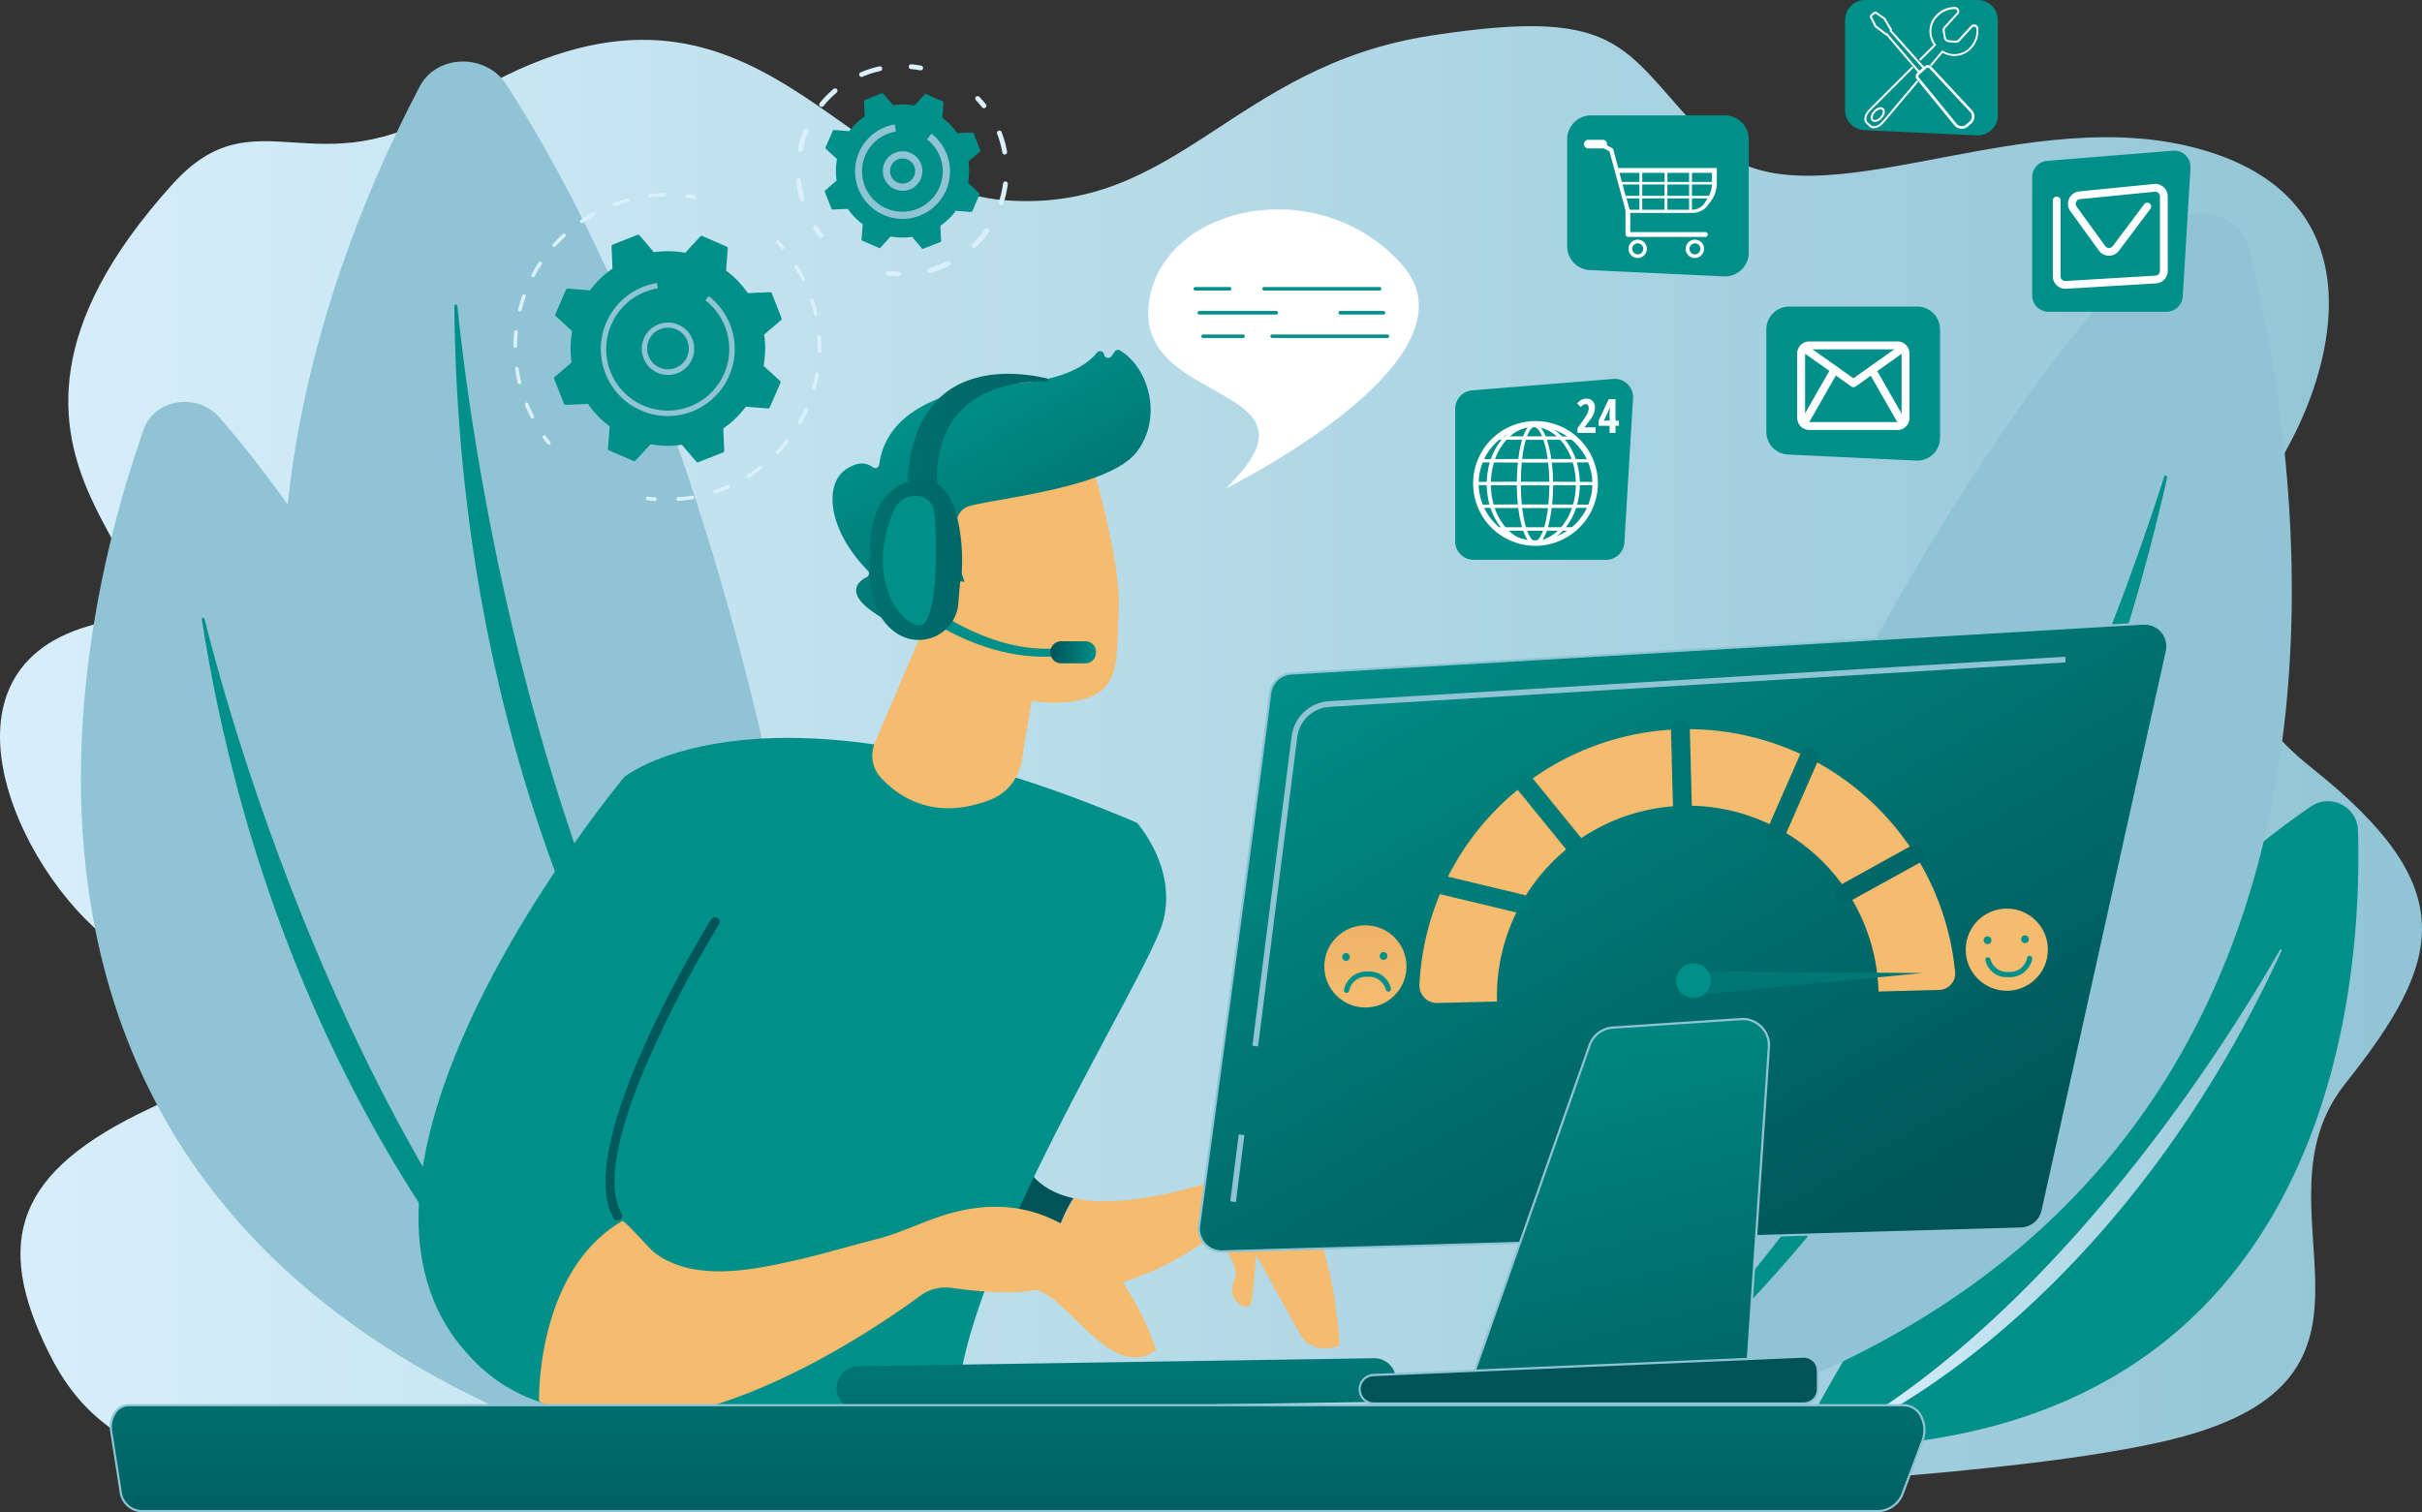
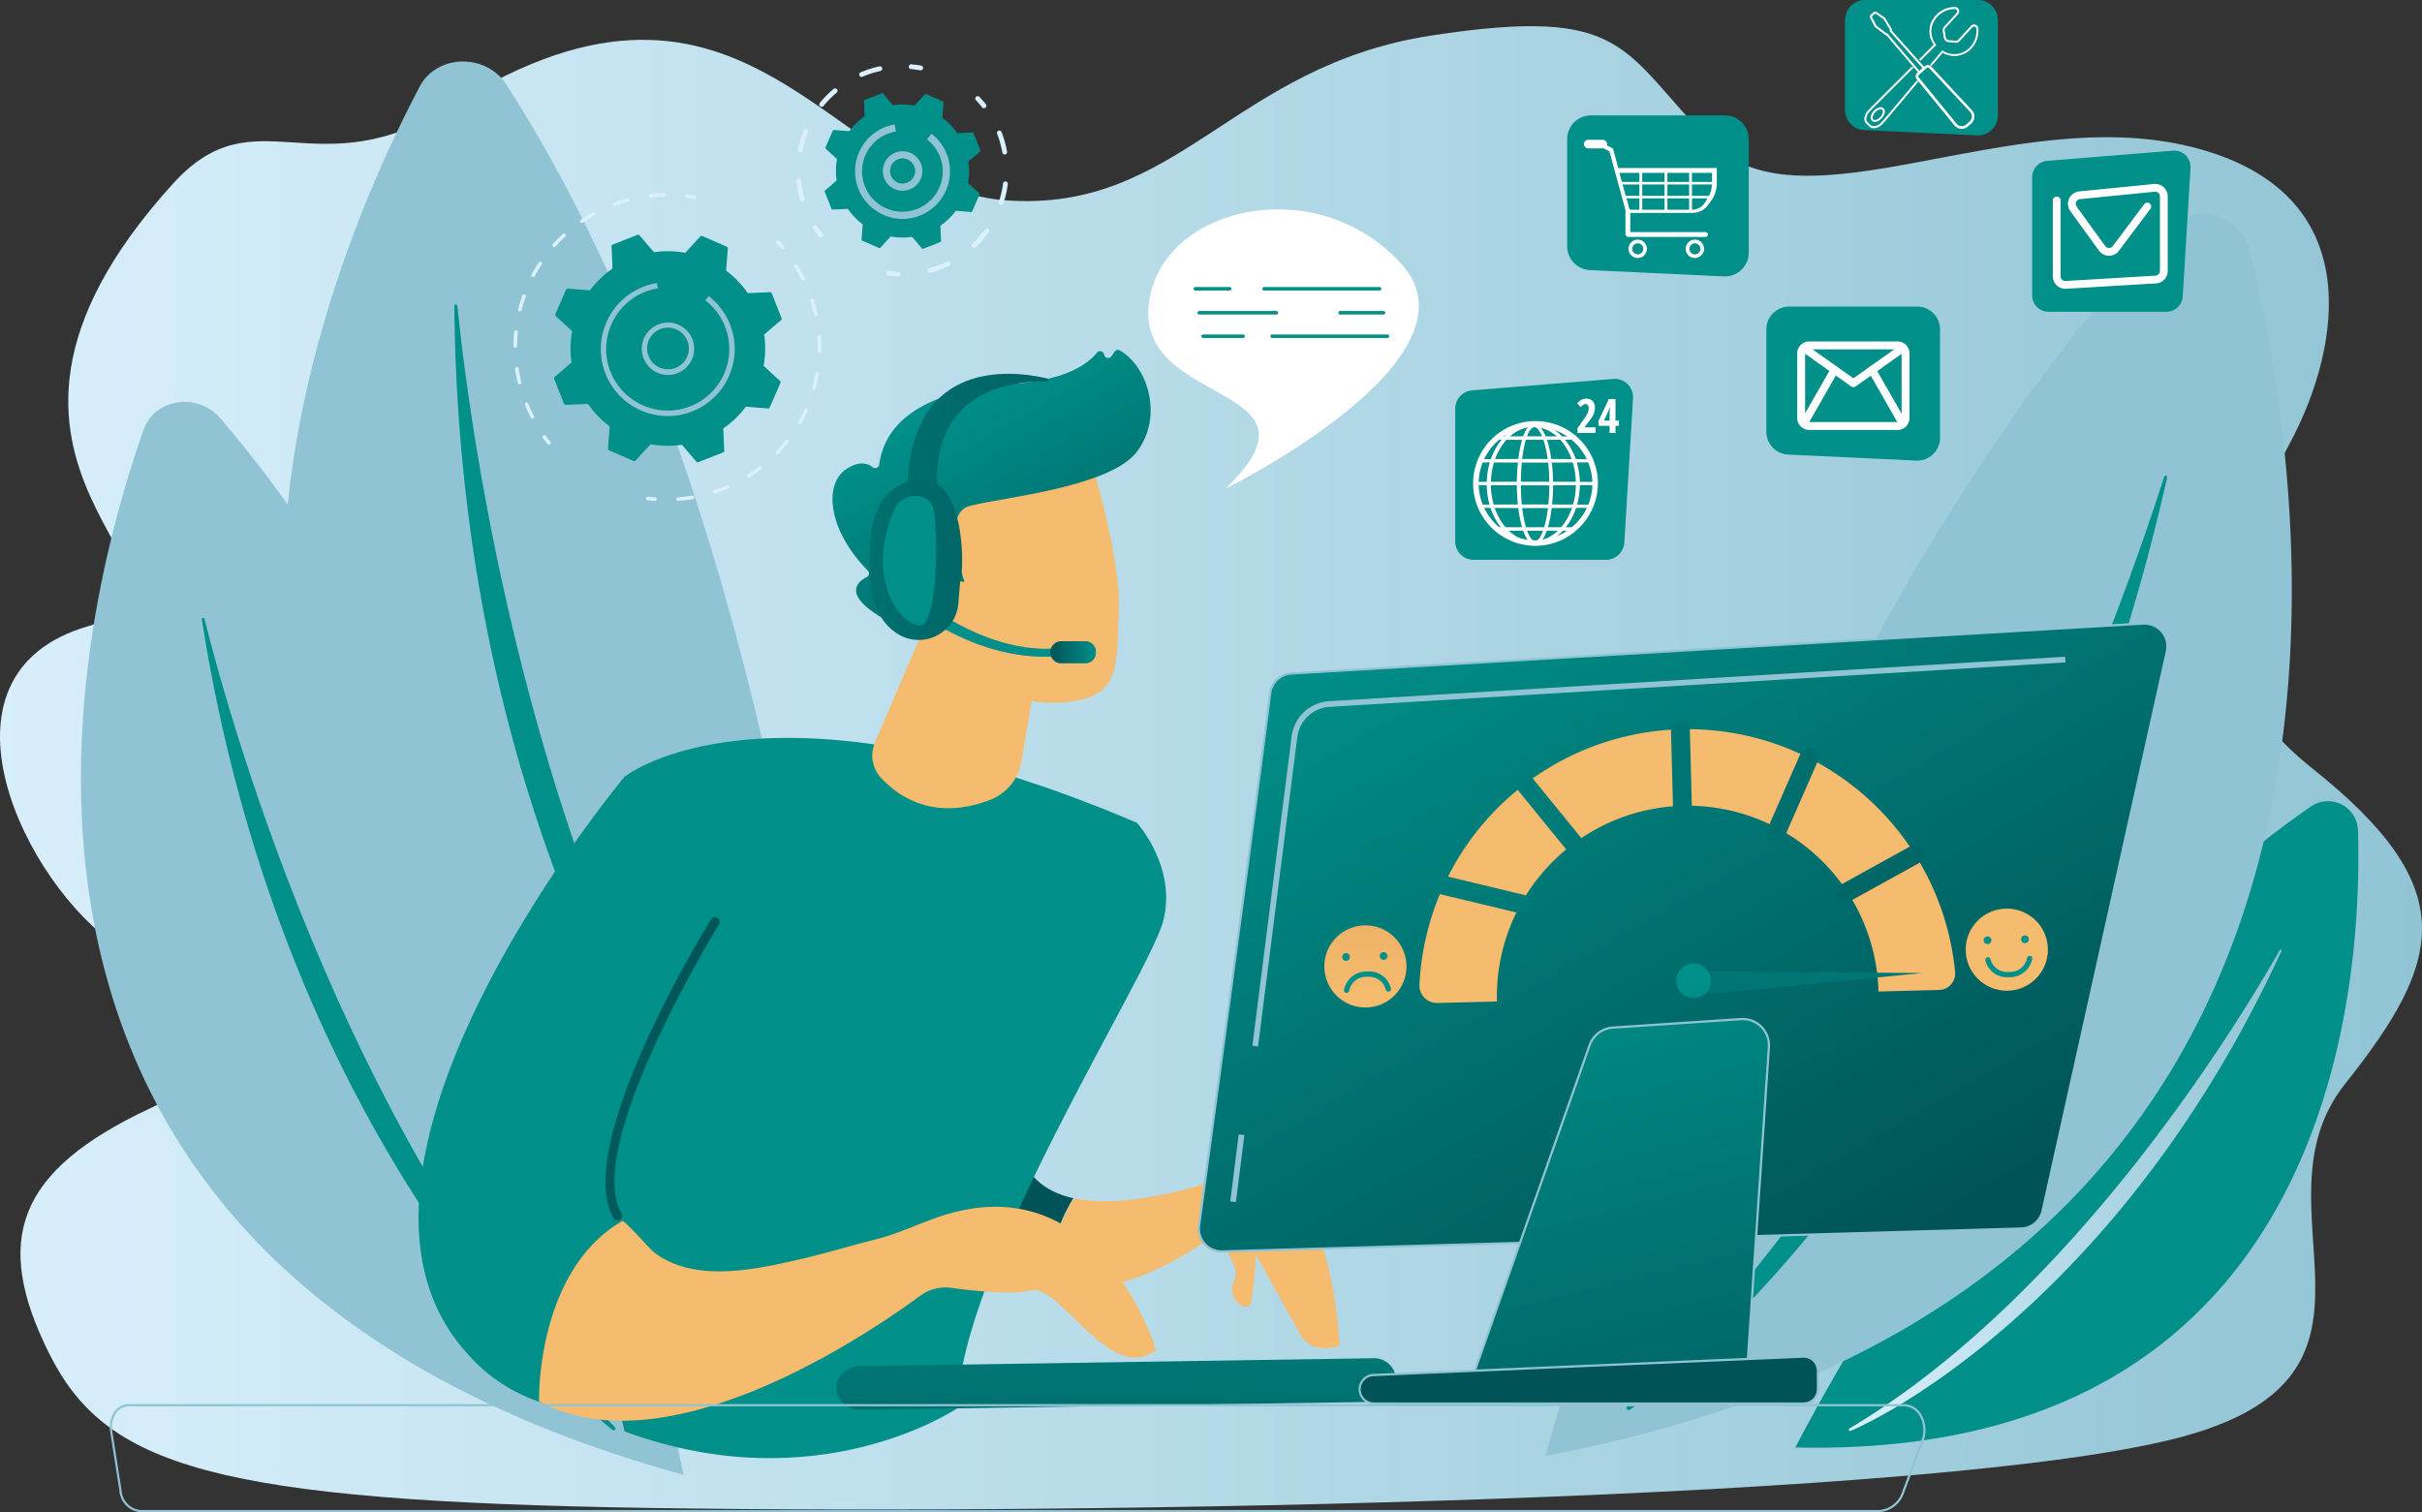
<svg xmlns="http://www.w3.org/2000/svg" xmlns:xlink="http://www.w3.org/1999/xlink" width="326.661" height="204" viewBox="0 0 326.661 204">
  <rect x="0" y="0" width="326.661" height="204" fill="#333333" stroke="none" />
  <defs>
    <linearGradient id="linear-gradient" y1="0.5" x2="1" y2="0.5" gradientUnits="objectBoundingBox">
      <stop offset="0" stop-color="#daf0fc" />
      <stop offset="1" stop-color="#90c4d4" />
    </linearGradient>
    <linearGradient id="linear-gradient-3" x1="0.396" y1="1.366" x2="0.258" y2="2.543" gradientUnits="objectBoundingBox">
      <stop offset="0" stop-color="#005457" />
      <stop offset="1" stop-color="#008f89" />
    </linearGradient>
    <linearGradient id="linear-gradient-4" x1="0.669" y1="-1.066" x2="0.861" y2="-3.138" gradientUnits="objectBoundingBox">
      <stop offset="0" stop-color="#f5bb6e" />
      <stop offset="1" stop-color="#f5bb6e" />
    </linearGradient>
    <linearGradient id="linear-gradient-5" x1="-1.974" y1="3.038" x2="-0.788" y2="2.354" xlink:href="#linear-gradient-3" />
    <linearGradient id="linear-gradient-6" x1="0.83" y1="-0.52" x2="0.311" y2="1.118" xlink:href="#linear-gradient-4" />
    <linearGradient id="linear-gradient-7" x1="-3.569" y1="3.214" x2="-1.283" y2="2.429" xlink:href="#linear-gradient-3" />
    <linearGradient id="linear-gradient-8" x1="-4.165" y1="-0.439" x2="0.884" y2="0.57" gradientUnits="objectBoundingBox">
      <stop offset="0" stop-color="#008f89" />
      <stop offset="1" stop-color="#005457" />
    </linearGradient>
    <linearGradient id="linear-gradient-9" x1="-0.118" y1="1.435" x2="0.749" y2="0.087" xlink:href="#linear-gradient-4" />
    <linearGradient id="linear-gradient-10" x1="0.233" y1="-0.397" x2="0.707" y2="0.971" xlink:href="#linear-gradient-4" />
    <linearGradient id="linear-gradient-11" x1="0.601" y1="0.028" x2="1.304" y2="1.047" xlink:href="#linear-gradient-8" />
    <linearGradient id="linear-gradient-12" x1="5.095" y1="-0.897" x2="0.248" y2="1.488" xlink:href="#linear-gradient-4" />
    <linearGradient id="linear-gradient-13" x1="0.668" y1="-2.937" x2="0.307" y2="4.459" xlink:href="#linear-gradient-8" />
    <linearGradient id="linear-gradient-14" x1="-0.126" y1="3.751" x2="1.122" y2="2.022" xlink:href="#linear-gradient-3" />
    <linearGradient id="linear-gradient-15" x1="0" y1="0.5" x2="1" y2="0.5" xlink:href="#linear-gradient-3" />
    <linearGradient id="linear-gradient-16" x1="2.987" y1="1.521" x2="-3.106" y2="2.683" xlink:href="#linear-gradient-3" />
    <linearGradient id="linear-gradient-17" x1="2.907" y1="1.353" x2="-2.904" y2="1.905" xlink:href="#linear-gradient-3" />
    <linearGradient id="linear-gradient-18" x1="2.715" y1="-3.087" x2="1.131" y2="-0.486" xlink:href="#linear-gradient-3" />
    <linearGradient id="linear-gradient-19" x1="0.5" y1="-2.206" x2="0.5" y2="1.815" xlink:href="#linear-gradient-8" />
    <linearGradient id="linear-gradient-20" x1="0.102" y1="0.048" x2="0.84" y2="0.885" xlink:href="#linear-gradient-8" />
    <linearGradient id="linear-gradient-21" x1="0.345" y1="-0.247" x2="0.729" y2="1.667" xlink:href="#linear-gradient-8" />
    <linearGradient id="linear-gradient-22" x1="0.536" y1="-5.839" x2="0.506" y2="-0.497" xlink:href="#linear-gradient-8" />
    <linearGradient id="linear-gradient-23" x1="2.568" y1="-3.762" x2="0.907" y2="-0.34" xlink:href="#linear-gradient-4" />
    <linearGradient id="linear-gradient-24" x1="-5.288" y1="9.374" x2="-7.374" y2="11.656" gradientUnits="objectBoundingBox">
      <stop offset="0" stop-color="#008f89" />
      <stop offset="1" stop-color="#008f89" />
    </linearGradient>
    <linearGradient id="linear-gradient-25" x1="-5.286" y1="9.5" x2="-7.372" y2="11.782" xlink:href="#linear-gradient-24" />
    <linearGradient id="linear-gradient-26" x1="-0.275" y1="3.043" x2="-0.809" y2="4.335" xlink:href="#linear-gradient-24" />
    <linearGradient id="linear-gradient-27" x1="2.325" y1="-1.461" x2="0.24" y2="0.821" gradientUnits="objectBoundingBox">
      <stop offset="0" stop-color="#dd9f57" />
      <stop offset="1" stop-color="#f5bb6e" />
    </linearGradient>
    <linearGradient id="linear-gradient-28" x1="-5.314" y1="7.219" x2="-7.4" y2="9.502" xlink:href="#linear-gradient-24" />
    <linearGradient id="linear-gradient-29" x1="-5.312" y1="7.345" x2="-7.398" y2="9.628" xlink:href="#linear-gradient-24" />
    <linearGradient id="linear-gradient-30" x1="60.876" y1="79.36" x2="60.342" y2="80.649" xlink:href="#linear-gradient-24" />
    <linearGradient id="linear-gradient-31" x1="0.031" y1="0.624" x2="0.925" y2="0.433" xlink:href="#linear-gradient-4" />
    <linearGradient id="linear-gradient-32" x1="-14.06" y1="-1.753" x2="19.962" y2="3.503" xlink:href="#linear-gradient-8" />
    <linearGradient id="linear-gradient-33" x1="-7.037" y1="-2.559" x2="6.781" y2="3.052" xlink:href="#linear-gradient-8" />
    <linearGradient id="linear-gradient-34" x1="-4.944" y1="-5.684" x2="3.099" y2="3.448" xlink:href="#linear-gradient-8" />
    <linearGradient id="linear-gradient-35" x1="-2.939" y1="-1.667" x2="7.231" y2="4.739" xlink:href="#linear-gradient-8" />
    <linearGradient id="linear-gradient-36" x1="-1.942" y1="-4.124" x2="5.443" y2="9.86" xlink:href="#linear-gradient-8" />
    <linearGradient id="linear-gradient-37" x1="1.452" y1="-7.476" x2="-0.672" y2="11.484" xlink:href="#linear-gradient-8" />
    <linearGradient id="linear-gradient-38" x1="0.617" y1="0.983" x2="-2.15" y2="3.479" xlink:href="#linear-gradient-8" />
  </defs>
  <g id="レイヤー_2" data-name="レイヤー 2" transform="translate(0.001)">
    <g id="Illustration" transform="translate(-0.001)">
      <path id="パス_2" data-name="パス 2" d="M316.3,146.2c13.235-16.635,15.838-26.4-4.43-42.541s-8.722-32.837-2.641-44.614S320,25.9,295.573,19.816s-52.43,11.782-64.715-.568S219.834.675,193.007,4.8,158.965,28.772,135.57,27.018s-34.7-37.844-74.4-12.871C42.441,25.929,34.626,12.319,23.309,24.8c-35.317,38.936,9.436,53.683-11.352,59.653-22.576,6.485-8.532,35.094,4.172,43.366s22.15,13.244,4.1,21.7S-.97,167.313,6.6,182.523s21.9,20,81.489,20.906,174.972-1.011,206.447-9.672S303.068,162.838,316.3,146.2Z" transform="translate(0.001)" fill="url(#linear-gradient)" />
      <path id="パス_3" data-name="パス 3" d="M317.363,111.592c.644,21.415-3.534,84.892-75.879,83.258,0,0,30.217-59.515,69.532-86.465A4.051,4.051,0,0,1,317.363,111.592Z" transform="translate(0.662 0.413)" fill="#008f89" />
      <path id="パス_4" data-name="パス 4" d="M248.763,192.3a.177.177,0,0,0,.16.314c7.522-3.2,37.8-20.54,58.131-64.771a.123.123,0,0,0-.217-.115C301.139,137.741,278.893,174.368,248.763,192.3Z" transform="translate(0.662 0.413)" fill="url(#linear-gradient)" />
      <path id="パス_5" data-name="パス 5" d="M207.785,196.4s28.749-107.8,83.59-165.5a6.743,6.743,0,0,1,11.452,3.049C311.274,68.755,326.383,174.032,207.785,196.4Z" transform="translate(0.662 0)" fill="#90c4d4" />
      <path id="パス_6" data-name="パス 6" d="M218.772,189.324a.3.3,0,0,0,.37.458c11.168-7.82,54.591-46.572,72.48-125.762a.207.207,0,0,0-.4-.114C285.39,82.206,261.74,149.654,218.772,189.324Z" transform="translate(0.662 0.413)" fill="#008f89" />
      <path id="パス_7" data-name="パス 7" d="M92.193,198.539s-18.058-90.7-62.511-142.565c-2.993-3.487-8.839-2.627-10.3,1.53C9.578,85.284-10.879,170.211,92.193,198.539Z" transform="translate(0.001 0.413)" fill="#90c4d4" />
      <path id="パス_8" data-name="パス 8" d="M82.951,192.133c.221.229-.1.545-.358.344-9.317-7.36-44.977-42.834-55.375-109.346-.033-.214.3-.271.356-.06C31.477,98.592,47.753,155.949,82.951,192.133Z" transform="translate(0.001 0.413)" fill="#008f89" />
      <path id="パス_9" data-name="パス 9" d="M114.506,177.89s-5.252-102.864-46.2-166.466c-2.755-4.276-9.4-4.142-11.708.258C41.157,41.041,4.541,132.126,114.506,177.89Z" transform="translate(0.001 0)" fill="#90c4d4" />
      <path id="パス_10" data-name="パス 10" d="M105.284,169.12c.211.284-.2.585-.449.331-9.158-9.429-43.01-53.551-43.7-128.4a.205.205,0,0,1,.406-.016C63.339,58.7,72.063,124.276,105.284,169.12Z" transform="translate(0.144 0.225)" fill="#008f89" />
      <path id="パス_11" data-name="パス 11" d="M105.378,33.608a.244.244,0,0,1-.216-.082c-.21-.242-.427-.482-.647-.712a.244.244,0,1,1,.353-.337c.224.236.449.482.662.729a.242.242,0,0,1-.15.4Z" transform="translate(0.213)" fill="#daf0fc" />
      <path id="パス_12" data-name="パス 12" d="M92.4,67.371c-.365.049-.748.082-1.115.108a.242.242,0,0,1-.259-.226.247.247,0,0,1,.226-.26c.361-.024.733-.061,1.088-.1.263-.033.531-.072.8-.115a.236.236,0,0,1,.28.2.245.245,0,0,1-.2.28C92.941,67.3,92.672,67.338,92.4,67.371Zm3.831-.861a.244.244,0,0,1-.106-.473c.581-.19,1.161-.41,1.727-.653l.049-.021a.244.244,0,0,1,.192.449l-.049.022c-.578.248-1.172.473-1.766.667A.187.187,0,0,1,96.234,66.51Zm4.556-2.134a.244.244,0,0,1-.159-.449c.534-.335,1.06-.7,1.558-1.084a.245.245,0,0,1,.3.388c-.51.392-1.048.765-1.6,1.109a.253.253,0,0,1-.1.036Zm3.891-3.18a.242.242,0,0,1-.207-.409c.436-.456.855-.938,1.245-1.432a.244.244,0,1,1,.382.3c-.4.506-.829,1-1.275,1.465a.227.227,0,0,1-.132.076Zm3-4.041a.244.244,0,0,1-.223-.358c.311-.548.6-1.116.859-1.693a.246.246,0,1,1,.449.2c-.266.59-.561,1.172-.88,1.733a.248.248,0,0,1-.192.121Zm1.932-4.647a.23.23,0,0,1-.1,0,.244.244,0,0,1-.169-.3c.169-.608.311-1.23.424-1.85a.244.244,0,1,1,.479.085c-.114.636-.26,1.274-.433,1.9a.242.242,0,0,1-.192.172Zm.748-4.976h-.036a.245.245,0,0,1-.238-.25c.016-.632,0-1.271-.04-1.9a.241.241,0,0,1,.226-.26.245.245,0,0,1,.26.226c.043.644.058,1.3.042,1.946a.242.242,0,0,1-.2.241Zm-.5-5.009a.241.241,0,0,1-.266-.187c-.139-.615-.31-1.23-.506-1.83a.244.244,0,0,1,.462-.15c.2.614.376,1.244.518,1.874a.244.244,0,0,1-.184.292Zm-1.7-4.735a.245.245,0,0,1-.247-.133c-.284-.564-.6-1.121-.932-1.654a.244.244,0,1,1,.413-.257c.341.545.663,1.113.953,1.693a.241.241,0,0,1-.108.326.259.259,0,0,1-.069.03Z" transform="translate(0.197 0.086)" fill="#daf0fc" />
      <path id="パス_13" data-name="パス 13" d="M88.17,67.453a.192.192,0,0,1-.051,0c-.325-.027-.654-.063-.979-.106a.244.244,0,0,1,.063-.483c.319.042.641.078.958.1a.242.242,0,0,1,.009.483Z" transform="translate(0.178 0.136)" fill="#daf0fc" />
      <path id="パス_14" data-name="パス 14" d="M73.9,59.865a.245.245,0,0,1-.22-.09c-.2-.253-.4-.516-.6-.783a.244.244,0,1,1,.394-.287c.19.26.386.518.585.765a.244.244,0,0,1-.037.343.248.248,0,0,1-.123.052Z" transform="translate(0.149 0.12)" fill="#daf0fc" />
      <path id="パス_15" data-name="パス 15" d="M71.689,56.475a.245.245,0,0,1-.247-.13c-.229-.449-.449-.9-.642-1.357-.055-.126-.108-.251-.16-.379a.244.244,0,0,1,.449-.184c.049.124.1.247.15.371.193.449.406.9.629,1.326a.244.244,0,0,1-.1.328.231.231,0,0,1-.073.025Zm-1.739-4.64a.241.241,0,0,1-.265-.184c-.15-.618-.274-1.25-.365-1.878a.244.244,0,0,1,.205-.277.25.25,0,0,1,.277.207c.09.614.21,1.23.356,1.833a.244.244,0,0,1-.18.3Zm-.573-4.919h-.031a.242.242,0,0,1-.242-.244c0-.636.037-1.278.1-1.91a.244.244,0,0,1,.485.048c-.061.617-.094,1.244-.1,1.865a.245.245,0,0,1-.21.244Zm.629-4.91a.261.261,0,0,1-.09,0,.244.244,0,0,1-.177-.3c.15-.615.343-1.232.554-1.83a.244.244,0,1,1,.459.163c-.207.584-.389,1.185-.542,1.787a.244.244,0,0,1-.2.183Zm1.782-4.619a.257.257,0,0,1-.15-.027.242.242,0,0,1-.1-.329c.3-.561.626-1.113.974-1.646a.244.244,0,0,1,.407.268c-.341.519-.662,1.06-.952,1.606a.247.247,0,0,1-.175.132Zm2.835-4.059a.236.236,0,0,1-.192-.06.244.244,0,0,1-.019-.344c.424-.471.874-.931,1.347-1.362a.244.244,0,0,1,.331.358c-.449.421-.9.868-1.31,1.329a.232.232,0,0,1-.153.082Zm3.733-3.246a.247.247,0,0,1-.232-.1.244.244,0,0,1,.066-.338c.525-.356,1.073-.693,1.63-1a.243.243,0,1,1,.235.427c-.543.3-1.079.629-1.591.976a.25.25,0,0,1-.108.04Zm4.409-2.272a.244.244,0,0,1-.114-.47c.6-.222,1.208-.418,1.821-.584a.244.244,0,0,1,.127.47c-.6.162-1.2.353-1.779.57a.333.333,0,0,1-.055.013Zm6.7-1.278H89.44c-.621.013-1.248.055-1.863.124a.244.244,0,0,1-.057-.483h0c.632-.072,1.274-.115,1.91-.127a.244.244,0,0,1,.034.485Z" transform="translate(0.15)" fill="#daf0fc" />
      <path id="パス_16" data-name="パス 16" d="M93.5,26.853a.243.243,0,0,1-.073,0c-.313-.057-.633-.106-.95-.15a.244.244,0,1,1,.064-.483c.325.043.653.094.973.15a.244.244,0,0,1-.013.482Z" transform="translate(0.188)" fill="#daf0fc" />
      <path id="パス_17" data-name="パス 17" d="M94.559,31.763a.244.244,0,0,0-.278.058l-2.025,2.206a13.058,13.058,0,0,0-4.225-.078l-1.946-2.275a.245.245,0,0,0-.277-.069l-3.343,1.32a.247.247,0,0,0-.15.239l.127,2.993a13.09,13.09,0,0,0-3.04,2.935l-2.984-.235a.245.245,0,0,0-.244.15L74.74,42.3a.247.247,0,0,0,.058.28L77,44.6a13.051,13.051,0,0,0-.078,4.224l-2.275,1.946a.245.245,0,0,0-.069.277L75.9,54.388a.247.247,0,0,0,.239.15l2.993-.129a13,13,0,0,0,2.933,3.04l-.235,2.984a.247.247,0,0,0,.15.245l3.293,1.434a.244.244,0,0,0,.278-.06l2.025-2.2a13.059,13.059,0,0,0,4.225.076L93.743,62.2a.245.245,0,0,0,.277.07l3.342-1.316a.245.245,0,0,0,.15-.239l-.129-2.993a13.031,13.031,0,0,0,3.041-2.933l2.986.235a.244.244,0,0,0,.244-.15l1.434-3.293a.247.247,0,0,0-.06-.28l-2.209-2.02a13.021,13.021,0,0,0,.076-4.225l2.276-1.946a.248.248,0,0,0,.069-.277l-1.316-3.342a.244.244,0,0,0-.238-.15l-2.993.127a13.03,13.03,0,0,0-2.935-3.04l.235-2.984a.244.244,0,0,0-.15-.245Z" transform="translate(0.168 0.075)" fill="#008f89" />
      <path id="パス_18" data-name="パス 18" d="M90.353,50.464a3.592,3.592,0,0,1-1.019-.021,3.535,3.535,0,1,1,1.019.021Zm-.792-6.331a2.809,2.809,0,1,0,3.071,2.094A2.8,2.8,0,0,0,89.562,44.133Z" transform="translate(0.18 0.091)" fill="#90c4d4" />
      <path id="パス_19" data-name="パス 19" d="M90.98,55.974a9.033,9.033,0,0,1-4.4-17.371l.177-.067a8.95,8.95,0,0,1,1.488-.41l.189-.033.118.72a8.427,8.427,0,0,0-1.7.47,8.242,8.242,0,0,0-4.423,4.09c-.052.106-.1.213-.15.32a8.258,8.258,0,0,0-.633,4.318,8.3,8.3,0,1,0,13.314-7.576l.449-.579A9.035,9.035,0,0,1,90.98,55.974Z" transform="translate(0.174 0.085)" fill="#90c4d4" />
      <path id="パス_20" data-name="パス 20" d="M132.487,14.594a.325.325,0,0,1-.3-.121c-.26-.331-.54-.653-.829-.956a.324.324,0,1,1,.468-.449c.3.319.6.656.871,1a.325.325,0,0,1-.216.522Z" transform="translate(0.268)" fill="#daf0fc" />
      <path id="パス_21" data-name="パス 21" d="M125.192,36.817a.325.325,0,0,1-.126-.635,14.041,14.041,0,0,0,1.8-.632c.207-.088.409-.181.608-.278a.324.324,0,1,1,.284.582q-.311.15-.636.292a14.5,14.5,0,0,1-1.878.662.254.254,0,0,1-.048.009Zm5.958-3.363a.325.325,0,0,1-.263-.557,13.683,13.683,0,0,0,1.685-1.938.325.325,0,1,1,.527.379,14.42,14.42,0,0,1-1.765,2.029.329.329,0,0,1-.184.079ZM134.8,27.67a.325.325,0,0,1-.349-.424,13.728,13.728,0,0,0,.572-2.5.325.325,0,0,1,.644.084,14.517,14.517,0,0,1-.6,2.624.325.325,0,0,1-.268.213Zm.486-6.825a.323.323,0,0,1-.358-.265,13.9,13.9,0,0,0-.684-2.483.325.325,0,1,1,.6-.23,14.386,14.386,0,0,1,.718,2.592.323.323,0,0,1-.262.376Z" transform="translate(0.262)" fill="#daf0fc" />
      <path id="パス_22" data-name="パス 22" d="M120.943,37.3a.308.308,0,0,1-.052,0c-.449-.016-.886-.055-1.323-.114a.325.325,0,1,1,.087-.644c.416.057.84.093,1.262.109a.323.323,0,0,1,.027.645Z" transform="translate(0.244)" fill="#daf0fc" />
      <path id="パス_23" data-name="パス 23" d="M110.549,32.067a.323.323,0,0,1-.3-.118c-.275-.343-.537-.7-.781-1.073a.325.325,0,0,1,.542-.358c.232.353.483.7.748,1.025a.323.323,0,0,1-.213.524Z" transform="translate(0.223)" fill="#daf0fc" />
      <path id="パス_24" data-name="パス 24" d="M108.023,27.213a.326.326,0,0,1-.352-.23,14.428,14.428,0,0,1-.468-2.263c-.013-.112-.025-.223-.036-.335a.334.334,0,0,1,.29-.355.325.325,0,0,1,.355.29c.01.108.022.213.036.32a13.659,13.659,0,0,0,.449,2.16.323.323,0,0,1-.22.4.307.307,0,0,1-.054.01Zm-.278-6.724a.31.31,0,0,1-.1,0,.323.323,0,0,1-.253-.382,14.4,14.4,0,0,1,.766-2.532.323.323,0,1,1,.6.244,13.81,13.81,0,0,0-.73,2.419.326.326,0,0,1-.277.251Zm2.884-6.079a.321.321,0,0,1-.29-.519A14.254,14.254,0,0,1,112.194,12a.324.324,0,1,1,.418.5,13.8,13.8,0,0,0-1.772,1.8.32.32,0,0,1-.211.114Zm5.388-4.032a.325.325,0,0,1-.166-.621,14.651,14.651,0,0,1,2.52-.805.317.317,0,0,1,.386.247.323.323,0,0,1-.248.38,13.938,13.938,0,0,0-2.407.769.3.3,0,0,1-.087.03Z" transform="translate(0.226)" fill="#daf0fc" />
      <path id="パス_25" data-name="パス 25" d="M123.957,9.486a.3.3,0,0,1-.1,0c-.415-.075-.837-.13-1.256-.166a.325.325,0,0,1,.055-.647c.439.037.882.1,1.316.175a.323.323,0,0,1-.018.641Z" transform="translate(0.25)" fill="#daf0fc" />
      <path id="パス_26" data-name="パス 26" d="M124.67,12.688a.168.168,0,0,0-.192.04l-1.384,1.509a8.9,8.9,0,0,0-2.89-.052l-1.329-1.557a.169.169,0,0,0-.19-.048l-2.287.9a.169.169,0,0,0-.106.163l.088,2.046a8.932,8.932,0,0,0-2.08,2.007l-2.052-.159a.168.168,0,0,0-.168.1l-.98,2.245a.168.168,0,0,0,.04.19l1.509,1.386a8.9,8.9,0,0,0-.052,2.89l-1.546,1.336a.169.169,0,0,0-.048.19l.9,2.285a.169.169,0,0,0,.165.106l2.044-.087a8.926,8.926,0,0,0,2.007,2.079l-.16,2.041a.168.168,0,0,0,.1.168l2.252.982a.171.171,0,0,0,.192-.04l1.38-1.51a8.9,8.9,0,0,0,2.89.054l1.329,1.557a.169.169,0,0,0,.19.046l2.285-.9a.163.163,0,0,0,.106-.163l-.087-2.044a8.908,8.908,0,0,0,2.082-2.013l2.041.162a.172.172,0,0,0,.168-.1l.98-2.245a.169.169,0,0,0-.04-.192l-1.509-1.386a8.945,8.945,0,0,0,.052-2.89l1.556-1.329a.169.169,0,0,0,.048-.189l-.9-2.287a.171.171,0,0,0-.165-.106l-2.05.087a8.954,8.954,0,0,0-2.007-2.079l.16-2.041a.168.168,0,0,0-.1-.168Z" transform="translate(0.241)" fill="#008f89" />
      <path id="パス_27" data-name="パス 27" d="M121.817,25.714a2.665,2.665,0,1,1,1.223-.477A2.666,2.666,0,0,1,121.817,25.714ZM120.5,21.691a1.694,1.694,0,1,0,2.365.389,1.694,1.694,0,0,0-2.365-.389Z" transform="translate(0.246)" fill="#90c4d4" />
      <path id="パス_28" data-name="パス 28" d="M122.245,29.484a6.416,6.416,0,0,1-1.808-12.7l.15.961a5.537,5.537,0,0,0-1.118.308,5.4,5.4,0,0,0-2.918,2.719c-.009.018-.018.037-.025.055s-.036.078-.052.117a5.443,5.443,0,1,0,8.312-2.137l.6-.771a6.415,6.415,0,0,1-1.568,11.05,6.5,6.5,0,0,1-1.57.4Z" transform="translate(0.243)" fill="#90c4d4" />
      <path id="パス_29" data-name="パス 29" d="M291.544,42.055H275.623a2.2,2.2,0,0,1-2.2-2.2V23.9a2.2,2.2,0,0,1,2.026-2.2L292.4,20.329a2.2,2.2,0,0,1,2.377,2.329l-1.048,17.327a2.2,2.2,0,0,1-2.185,2.071Z" transform="translate(0.662)" fill="#008f89" />
      <path id="パス_30" data-name="パス 30" d="M277.892,38.954a1.684,1.684,0,0,1-1.685-1.688V27.041a.524.524,0,1,1,1.048,0V37.266a.633.633,0,0,0,.2.467.647.647,0,0,0,.477.174l12.123-.723a.641.641,0,0,0,.6-.639V26.5a.635.635,0,0,0-.211-.474.627.627,0,0,0-.492-.162l-10.08,1a.641.641,0,0,0-.449,1.013l3.846,5.307a.629.629,0,0,0,.513.265h0a.632.632,0,0,0,.512-.256l4.237-5.644a.522.522,0,1,1,.835.627l-4.241,5.645a1.637,1.637,0,0,1-1.362.673,1.667,1.667,0,0,1-1.347-.7l-3.845-5.307a1.685,1.685,0,0,1,1.2-2.667l10.084-1a1.685,1.685,0,0,1,1.851,1.676V36.548a1.687,1.687,0,0,1-1.585,1.682L278,38.951C277.958,38.954,277.925,38.954,277.892,38.954Z" transform="translate(0.662)" fill="#fff" />
      <path id="パス_31" data-name="パス 31" d="M144.518,161.222c-15.116-3.333-3.73-25.763-3.192-26.631L114.237,144.1s-2.419,13.04,14.443,25.04a24.272,24.272,0,0,0,12.651,4.611,21.34,21.34,0,0,1,3.188-12.534Z" transform="translate(0.256 0.413)" fill="url(#linear-gradient-3)" />
      <path id="パス_32" data-name="パス 32" d="M175.293,162.255c-4.442-5.43-11.814-3.361-11.814-3.361-8.784,2.736-14.85,3.236-18.961,2.329a21.34,21.34,0,0,0-3.2,12.537c8.8.578,16.45-3.742,19.905-6.085a2.787,2.787,0,0,1,3.824.651c.9,1.238,1.66,2.8,1.082,4.059-1.136,2.474,1.633,4.152,2.127,3.278s.823-6.8.823-6.8,4.288,7.751,5.973,10.74,5.288,1.5,5.288,1.5S179.737,167.684,175.293,162.255Z" transform="translate(0.326 0.413)" fill="url(#linear-gradient-4)" />
      <path id="パス_33" data-name="パス 33" d="M84.208,104.247s19.025-14.987,68.923,6.331c0,0,5.4,5.952,3.557,13.206S128.86,171.4,128.989,189.5c0,0-18.775,12.861-44.957,3.186C84.032,192.686,72.247,145.675,84.208,104.247Z" transform="translate(0.211 0.413)" fill="url(#linear-gradient-5)" />
      <path id="パス_34" data-name="パス 34" d="M124.577,83.984l-6.828,16a4.4,4.4,0,0,0,.784,4.707c2.359,2.573,7.143,5.919,14.721,3.029a6.79,6.79,0,0,0,4.28-5.238l2.9-17.533Z" transform="translate(0.257 0.194)" fill="url(#linear-gradient-6)" />
      <path id="パス_35" data-name="パス 35" d="M83.744,164.29c-5.506-9.46,13.16-39.661,13.16-39.661l-12.7-20.383S40.182,156.831,62.77,182.037a22.249,22.249,0,0,0,10.424,6.837C74.107,175.7,79.533,168.193,83.744,164.29Z" transform="translate(0.131 0.413)" fill="url(#linear-gradient-7)" />
      <path id="パス_36" data-name="パス 36" d="M83.289,164.278a.626.626,0,0,1-.715-.284c-5.63-9.673,12.4-39.062,13.17-40.3a.625.625,0,0,1,1.063.657c-.186.3-18.409,29.99-13.152,39.019a.62.62,0,0,1-.364.913Z" transform="translate(0.174 0.313)" fill="url(#linear-gradient-8)" />
      <path id="パス_37" data-name="パス 37" d="M128.009,163.248c-3.378.937-6.521,2.616-9.915,3.48-3.769.959-7.494,2.1-11.289,2.941-5.9,1.331-13.673,2.854-18.858-1.2-.437-.341-3.953-4.318-4.2-4.174C74.33,169.73,72.5,182.441,72.5,188.607c17.165,9.387,44.161-8.89,51.435-14.231a5.678,5.678,0,0,1,4.147-1.058c2.974.407,8.1.955,10.8.349,3.954-.889,10.658,12.816,16.837,8.025C155.72,181.691,148.5,157.567,128.009,163.248Z" transform="translate(0.198 0.413)" fill="url(#linear-gradient-9)" />
      <path id="パス_38" data-name="パス 38" d="M146.7,61.372s4.312,13.962,3.921,20.993.609,11.735-7.633,12.241-14.6-4.279-17.511-11.651c0,0-4.581-11.374-2.8-15.62S146.7,61.372,146.7,61.372Z" transform="translate(0.272 0.149)" fill="url(#linear-gradient-10)" />
      <path id="パス_39" data-name="パス 39" d="M128.8,78.257l1.022.114s-3.246-9.1.621-10.207,18.85-2.457,22.592-7.3c3.605-4.671,1.61-11.448-2.254-13.712a.546.546,0,0,0-.72.178l-.409.6a.552.552,0,0,1-1-.217.551.551,0,0,0-.968-.26c-1.14,1.447-4.041,3.682-11.214,4.191-10.177.729-17.211,4.029-18.148,10.9a.552.552,0,0,1-.9.355c-.685-.53-1.841-.873-3.562.275-2.993,2-2.544,8.094,2.912,13.675a.549.549,0,0,1-.123.877c-1.167.587-2.977,2.1.974,4.807,4.041,2.778,6.615,2.811,7.6,2.671a.552.552,0,0,0,.479-.521l.3-6.148a.551.551,0,0,1,.612-.522Z" transform="translate(0.262 0.118)" fill="url(#linear-gradient-11)" />
      <path id="パス_40" data-name="パス 40" d="M128.914,79.564s-1.263-8.752-5.341-6.793.914,9.751,3.945,10.411Z" transform="translate(0.253 0.155)" fill="url(#linear-gradient-12)" />
      <path id="パス_41" data-name="パス 41" d="M115.524,189.773h.16l69.273-1.072a2.948,2.948,0,1,0-.123-5.888l-69.273,1.072a3.006,3.006,0,0,0-3.04,2.993A3.044,3.044,0,0,0,115.524,189.773Z" transform="translate(0.298 0.413)" fill="url(#linear-gradient-13)" />
      <path id="パス_42" data-name="パス 42" d="M142.489,88.349c-12.343,1.048-22.441-8.618-22.511-8.763V77.409c.067.139,10.708,10.879,22.439,9.878Z" transform="translate(0.262 0.166)" fill="url(#linear-gradient-14)" />
      <path id="パス_43" data-name="パス 43" d="M147.52,87.815A1.416,1.416,0,0,1,146.2,89.3h-3.532a1.5,1.5,0,0,1,0-2.974H146.2A1.414,1.414,0,0,1,147.52,87.815Z" transform="translate(0.293 0.178)" fill="url(#linear-gradient-15)" />
      <path id="パス_44" data-name="パス 44" d="M126.283,66.451s-2.811-15.041,14.567-15.125a.2.2,0,0,0,.046-.4c-4.762-1.1-18.587-2.722-18.795,15.326A5.706,5.706,0,0,0,126.283,66.451Z" transform="translate(0.263 0.111)" fill="url(#linear-gradient-16)" />
      <path id="パス_45" data-name="パス 45" d="M123.1,64.614c-6.784,1.377-5.951,9.957-5.951,9.957-.489,6.227,1.329,9.314,3.658,10.785a5.362,5.362,0,0,0,8.206-4.141c.124-1.694.268-3.3.394-3.876C129.707,75.951,129.882,63.237,123.1,64.614Z" transform="translate(0.247 0.146)" fill="url(#linear-gradient-17)" />
      <path id="パス_46" data-name="パス 46" d="M123.721,66.784a3.082,3.082,0,0,0-3.364,1.815c-4.056,9.394.923,15.505,3.367,15.632,2.576.135,2.523-12.259,1.977-15.436A2.263,2.263,0,0,0,123.721,66.784Z" transform="translate(0.247 0.148)" fill="url(#linear-gradient-18)" />
-       <path id="パス_47" data-name="パス 47" d="M14.987,192.617a3.442,3.442,0,0,1,.5-2.413,2.223,2.223,0,0,1,1.827-1.061H256.822a2.649,2.649,0,0,1,2.3,1.549,4.041,4.041,0,0,1,.178,3.219l-2.6,6.923a3.677,3.677,0,0,1-3.3,2.6H18.956a2.96,2.96,0,0,1-2.694-2.748Z" transform="translate(0.001 0.413)" fill="url(#linear-gradient-19)" />
      <path id="パス_48" data-name="パス 48" d="M253.4,203.587H18.956a3.114,3.114,0,0,1-2.844-2.874l-1.268-8.073a3.578,3.578,0,0,1,.522-2.519,2.371,2.371,0,0,1,1.946-1.127H256.822a2.785,2.785,0,0,1,2.431,1.63,4.191,4.191,0,0,1,.186,3.34l-2.6,6.923A3.837,3.837,0,0,1,253.4,203.587ZM15.131,192.594l1.268,8.073a2.831,2.831,0,0,0,2.553,2.621H253.4a3.539,3.539,0,0,0,3.159-2.5l2.6-6.923a3.873,3.873,0,0,0-.171-3.1,2.489,2.489,0,0,0-2.164-1.468H17.313a2.073,2.073,0,0,0-1.7.994,3.273,3.273,0,0,0-.474,2.306Z" transform="translate(0.001 0.413)" fill="#90c4d4" />
      <path id="パス_49" data-name="パス 49" d="M170.642,93.252c-1.411,11.533-7.76,58.39-9.578,71.777a3.074,3.074,0,0,0,3.143,3.486l107.71-3.083a3.077,3.077,0,0,0,2.917-2.41L291.6,87.567a3.079,3.079,0,0,0-3.185-3.742L173.527,90.56A3.076,3.076,0,0,0,170.642,93.252Z" transform="translate(0.662 0.291)" fill="url(#linear-gradient-20)" />
      <path id="パス_50" data-name="パス 50" d="M164.115,168.671a3.224,3.224,0,0,1-3.2-3.655c1.892-13.931,8.172-60.274,9.578-71.776l.15.018-.15-.018a3.225,3.225,0,0,1,3.016-2.829l114.882-6.735a3.23,3.23,0,0,1,3.34,3.921l-16.762,75.457a3.222,3.222,0,0,1-3.058,2.526l-107.7,3.089ZM288.585,83.976h-.177L173.526,90.711a2.926,2.926,0,0,0-2.734,2.567c-1.408,11.5-7.688,57.849-9.578,71.78a2.924,2.924,0,0,0,2.986,3.315l107.71-3.083A2.923,2.923,0,0,0,274.683,163l16.762-75.456a2.927,2.927,0,0,0-2.853-3.563Z" transform="translate(0.662 0.291)" fill="#90c4d4" />
      <path id="パス_51" data-name="パス 51" d="M213.938,140.571l-15.92,45.182,37.016.786,3.08-45.7a3.552,3.552,0,0,0-3.779-3.782l-17.286,1.148a3.55,3.55,0,0,0-3.112,2.363Z" transform="translate(0.458 0.413)" fill="url(#linear-gradient-21)" />
      <path id="パス_52" data-name="パス 52" d="M235.174,186.692l-37.365-.793L213.8,140.522l.15.049-.15-.049a3.7,3.7,0,0,1,3.246-2.463l17.286-1.148a3.7,3.7,0,0,1,3.936,3.942Zm-36.946-1.084,36.668.778,3.07-45.553a3.4,3.4,0,0,0-3.619-3.622l-17.286,1.148a3.4,3.4,0,0,0-2.983,2.263Z" transform="translate(0.459 0.413)" fill="#90c4d4" />
      <path id="パス_53" data-name="パス 53" d="M183.011,186.4a1.923,1.923,0,0,0,1.827,2.522h57.968A1.922,1.922,0,0,0,244.73,187v-2.486a1.925,1.925,0,0,0-2.005-1.922l-57.968,2.487a1.92,1.92,0,0,0-1.745,1.32Z" transform="translate(0.458 0.413)" fill="url(#linear-gradient-22)" />
      <path id="パス_54" data-name="パス 54" d="M242.806,189.068H184.834a2.072,2.072,0,0,1-.088-4.141l57.972-2.487a2.074,2.074,0,0,1,2.161,2.071V187A2.074,2.074,0,0,1,242.806,189.068Zm-59.653-2.624a1.774,1.774,0,0,0,1.685,2.324h57.968A1.775,1.775,0,0,0,244.58,187v-2.486a1.772,1.772,0,0,0-1.85-1.772l-57.968,2.486A1.783,1.783,0,0,0,183.154,186.445Z" transform="translate(0.458 0.413)" fill="#90c4d4" />
      <path id="パス_55" data-name="パス 55" d="M169.015,140.92l-.763-.1,5.292-41.735a5.433,5.433,0,0,1,5.06-4.738l99.276-6,.046.768-99.276,6a4.665,4.665,0,0,0-4.34,4.066Z" transform="translate(0.662 0.242)" fill="#90c4d4" />
      <rect id="長方形_64" data-name="長方形 64" width="9.107" height="0.771" transform="matrix(0.125, -0.992, 0.992, 0.125, 165.928, 162.058)" fill="#90c4d4" />
      <circle id="楕円形_4" data-name="楕円形 4" cx="5.542" cy="5.542" r="5.542" transform="translate(265.12 122.567)" fill="url(#linear-gradient-23)" />
      <path id="パス_56" data-name="パス 56" d="M267.924,126.566a.522.522,0,1,1-.536-.509.522.522,0,0,1,.536.509Z" transform="translate(0.662 0.257)" fill="url(#linear-gradient-24)" />
      <path id="パス_57" data-name="パス 57" d="M272.973,126.434a.522.522,0,1,1-.536-.509.522.522,0,0,1,.536.509Z" transform="translate(0.662 0.257)" fill="url(#linear-gradient-25)" />
      <path id="パス_58" data-name="パス 58" d="M270.216,131.554a2.962,2.962,0,0,1-3.109-2.282.354.354,0,0,1,.694-.135,2.314,2.314,0,0,0,2.454,1.708,2.342,2.342,0,0,0,2.481-1.875.355.355,0,0,1,.7.12,3.08,3.08,0,0,1-3.173,2.463Z" transform="translate(0.662 0.265)" fill="url(#linear-gradient-26)" />
      <circle id="楕円形_5" data-name="楕円形 5" cx="5.542" cy="5.542" r="5.542" transform="translate(176.319 130.368) rotate(-45)" fill="url(#linear-gradient-27)" />
      <path id="パス_59" data-name="パス 59" d="M181.7,128.818a.522.522,0,1,1-.536-.509A.522.522,0,0,1,181.7,128.818Z" transform="translate(0.368 0.262)" fill="url(#linear-gradient-28)" />
      <path id="パス_60" data-name="パス 60" d="M186.753,128.687a.522.522,0,1,1-.536-.509.522.522,0,0,1,.536.509Z" transform="translate(0.378 0.261)" fill="url(#linear-gradient-29)" />
      <path id="パス_61" data-name="パス 61" d="M181.242,133.664a.285.285,0,0,1-.061,0,.353.353,0,0,1-.289-.409,3.082,3.082,0,0,1,3.173-2.463,2.973,2.973,0,0,1,3.158,2.281.355.355,0,0,1-.7.136,2.316,2.316,0,0,0-2.455-1.709,2.341,2.341,0,0,0-2.481,1.875A.355.355,0,0,1,181.242,133.664Z" transform="translate(0.375 0.269)" fill="url(#linear-gradient-30)" />
      <path id="パス_62" data-name="パス 62" d="M201.4,134.86a25.739,25.739,0,1,1,51.461-1.347l8.181-.214a2.217,2.217,0,0,0,2.151-2.422,36.228,36.228,0,0,0-72.246,1.7,2.366,2.366,0,0,0,2.423,2.484Z" transform="translate(0.498 0.243)" fill="url(#linear-gradient-31)" />
      <path id="パス_63" data-name="パス 63" d="M226.469,110.437a1.275,1.275,0,0,1-1.274-1.242l-.289-11.015a1.275,1.275,0,0,1,2.544-.067l.289,11.023a1.277,1.277,0,0,1-1.242,1.308Z" transform="translate(0.461 0.211)" fill="url(#linear-gradient-32)" />
      <path id="パス_64" data-name="パス 64" d="M239.069,113.354a1.3,1.3,0,0,1-.512-.108,1.275,1.275,0,0,1-.655-1.681l4.412-10.056a1.275,1.275,0,1,1,2.335,1.024l-4.412,10.057a1.275,1.275,0,0,1-1.167.763Z" transform="translate(0.493 0.218)" fill="url(#linear-gradient-33)" />
      <path id="パス_65" data-name="パス 65" d="M248.319,121.527a1.275,1.275,0,0,1-.617-2.395l9.456-5.225a1.275,1.275,0,0,1,1.233,2.231l-9.456,5.225a1.277,1.277,0,0,1-.617.163Z" transform="translate(0.521 0.24)" fill="url(#linear-gradient-34)" />
      <path id="パス_66" data-name="パス 66" d="M212.064,115.163a1.269,1.269,0,0,1-.989-.47l-6.934-8.52a1.275,1.275,0,1,1,1.979-1.609l6.928,8.52a1.274,1.274,0,0,1-.988,2.079Z" transform="translate(0.426 0.223)" fill="url(#linear-gradient-35)" />
      <path id="パス_67" data-name="パス 67" d="M204.778,122.969a1.289,1.289,0,0,1-.3-.036l-10.5-2.52a1.275,1.275,0,1,1,.6-2.479l10.5,2.521a1.275,1.275,0,0,1-.3,2.514Z" transform="translate(0.408 0.245)" fill="url(#linear-gradient-36)" />
      <path id="パス_68" data-name="パス 68" d="M227.033,130.77l31.765.219L228,133.98Z" transform="translate(0.511 0.269)" fill="url(#linear-gradient-37)" />
      <circle id="楕円形_6" data-name="楕円形 6" cx="2.342" cy="2.342" r="2.342" transform="translate(225.097 132.382) rotate(-46.5)" fill="url(#linear-gradient-38)" />
      <path id="パス_69" data-name="パス 69" d="M216.181,75.4H198.316a2.475,2.475,0,0,1-2.475-2.474V55.009a2.477,2.477,0,0,1,2.275-2.466L217.151,51a2.474,2.474,0,0,1,2.669,2.615l-1.169,19.456A2.474,2.474,0,0,1,216.181,75.4Z" transform="translate(0.429 0.117)" fill="#008f89" />
      <path id="パス_70" data-name="パス 70" d="M208.839,65.174a24.6,24.6,0,0,1-.352,4.283c-.063.353-.138.7-.224,1.048a9.856,9.856,0,0,1-.316,1.03,4.925,4.925,0,0,1-.47.971,1.935,1.935,0,0,1-.353.413,1,1,0,0,1-.23.15.69.69,0,0,1-.269.063.677.677,0,0,1-.272-.049.974.974,0,0,1-.236-.142,1.848,1.848,0,0,1-.359-.406,4.7,4.7,0,0,1-.477-.968,10.335,10.335,0,0,1-.319-1.028c-.088-.349-.163-.7-.227-1.048-.129-.706-.216-1.419-.274-2.134s-.088-1.431-.093-2.149c0-.358.009-.717.021-1.075s.033-.717.06-1.075c.052-.715.132-1.428.248-2.136.06-.353.129-.706.211-1.055a9.939,9.939,0,0,1,.3-1.034c.06-.169.126-.337.2-.5a3.815,3.815,0,0,1,.256-.474,1.737,1.737,0,0,1,.353-.409.875.875,0,0,1,.232-.141.659.659,0,0,1,.268-.048.7.7,0,0,1,.265.063.992.992,0,0,1,.23.15,1.963,1.963,0,0,1,.361.4,4.8,4.8,0,0,1,.492.955,9.853,9.853,0,0,1,.34,1.022c.094.346.175.7.245,1.048a22.427,22.427,0,0,1,.391,4.273Zm-.1,0c0-.714-.025-1.429-.085-2.142a20.687,20.687,0,0,0-.278-2.122c-.066-.352-.15-.7-.234-1.048a9.689,9.689,0,0,0-.325-1.018,4.847,4.847,0,0,0-.479-.952,1.963,1.963,0,0,0-.347-.4,1.115,1.115,0,0,0-.222-.142.667.667,0,0,0-.251-.061.621.621,0,0,0-.254.048.88.88,0,0,0-.223.138,1.734,1.734,0,0,0-.34.4,3.908,3.908,0,0,0-.248.47c-.072.163-.135.331-.193.5a10.192,10.192,0,0,0-.284,1.031c-.079.349-.15.7-.2,1.048-.109.706-.181,1.417-.226,2.131s-.06,1.428-.06,2.142.022,1.429.075,2.142.136,1.423.257,2.127c.061.352.133.7.219,1.048a10.046,10.046,0,0,0,.308,1.022,4.672,4.672,0,0,0,.462.958,1.776,1.776,0,0,0,.344.4.86.86,0,0,0,.221.135.589.589,0,0,0,.5-.013.928.928,0,0,0,.216-.142,1.825,1.825,0,0,0,.338-.4,4.789,4.789,0,0,0,.449-.961,10.062,10.062,0,0,0,.3-1.024q.126-.521.216-1.048c.121-.7.2-1.413.256-2.125s.091-1.423.091-2.137Z" transform="translate(0.421 0.126)" fill="#fff" />
      <path id="パス_71" data-name="パス 71" d="M206.6,73.346a.9.9,0,0,1-.331-.066,1.181,1.181,0,0,1-.287-.171,2,2,0,0,1-.4-.449,4.808,4.808,0,0,1-.5-1.01,9.767,9.767,0,0,1-.325-1.048c-.087-.337-.162-.685-.232-1.067-.123-.676-.213-1.381-.277-2.154-.057-.7-.088-1.431-.093-2.166,0-.385.01-.763.021-1.084.013-.365.034-.729.06-1.082.058-.777.139-1.482.251-2.155.064-.383.133-.733.213-1.069a10.432,10.432,0,0,1,.3-1.055c.067-.192.135-.362.207-.518a3.976,3.976,0,0,1,.272-.5,1.946,1.946,0,0,1,.4-.458,1.117,1.117,0,0,1,.287-.172.866.866,0,0,1,.353-.061.906.906,0,0,1,.34.079,1.257,1.257,0,0,1,.277.172,2.14,2.14,0,0,1,.4.449,5.007,5.007,0,0,1,.516,1,9.821,9.821,0,0,1,.347,1.048c.093.335.174.684.248,1.063a22.483,22.483,0,0,1,.4,4.318,24.6,24.6,0,0,1-.355,4.321c-.069.383-.15.732-.229,1.069a10.533,10.533,0,0,1-.32,1.048,5.023,5.023,0,0,1-.492,1.012,2.037,2.037,0,0,1-.392.458,1.243,1.243,0,0,1-.278.181.913.913,0,0,1-.352.082ZM206.5,57.5a.415.415,0,0,0-.15.031.644.644,0,0,0-.169.106,1.473,1.473,0,0,0-.3.355,3.659,3.659,0,0,0-.233.449c-.063.15-.124.3-.186.482a9.671,9.671,0,0,0-.28,1.009c-.073.326-.136.666-.195,1.039-.1.66-.175,1.347-.223,2.112-.04.65-.06,1.347-.058,2.128,0,.723.022,1.437.073,2.127.057.756.141,1.444.254,2.106.064.37.135.706.215,1.033a9.758,9.758,0,0,0,.3,1,4.464,4.464,0,0,0,.449.914,1.567,1.567,0,0,0,.3.349.636.636,0,0,0,.168.1.385.385,0,0,0,.331-.009.788.788,0,0,0,.168-.111,1.675,1.675,0,0,0,.3-.358,4.7,4.7,0,0,0,.434-.919,10.333,10.333,0,0,0,.3-1c.079-.323.15-.662.212-1.033.112-.656.2-1.347.253-2.107.052-.687.079-1.4.079-2.125s-.027-1.435-.085-2.124a19.942,19.942,0,0,0-.275-2.1c-.067-.365-.15-.7-.229-1.03a9.578,9.578,0,0,0-.319-1,4.5,4.5,0,0,0-.449-.91,1.7,1.7,0,0,0-.308-.355.857.857,0,0,0-.175-.112.438.438,0,0,0-.171-.042Z" transform="translate(0.421 0.126)" fill="#fff" />
      <path id="パス_72" data-name="パス 72" d="M212.441,65.174a10.5,10.5,0,0,1-.368,2.737,8.854,8.854,0,0,1-1.142,2.51,7.123,7.123,0,0,1-.871,1.07,6.1,6.1,0,0,1-1.072.868,5.229,5.229,0,0,1-1.251.573,4.668,4.668,0,0,1-1.36.2,4.719,4.719,0,0,1-1.362-.2,5.145,5.145,0,0,1-1.251-.573,6.046,6.046,0,0,1-1.075-.867,7.133,7.133,0,0,1-.873-1.07,8.848,8.848,0,0,1-1.143-2.511,9.748,9.748,0,0,1-.277-1.357,10.177,10.177,0,0,1,0-2.764,10,10,0,0,1,.278-1.356,8.843,8.843,0,0,1,1.145-2.51,7.294,7.294,0,0,1,.873-1.069,6.1,6.1,0,0,1,1.075-.865,5.2,5.2,0,0,1,1.251-.572,4.65,4.65,0,0,1,2.716,0,5.224,5.224,0,0,1,1.251.572,6.079,6.079,0,0,1,1.072.867,7.182,7.182,0,0,1,.871,1.069,8.85,8.85,0,0,1,1.143,2.508A10.5,10.5,0,0,1,212.441,65.174Zm-.121,0a10.326,10.326,0,0,0-.353-2.707,8.842,8.842,0,0,0-1.1-2.493,7.144,7.144,0,0,0-.852-1.067,5.985,5.985,0,0,0-1.048-.868,5.1,5.1,0,0,0-1.236-.573,4.527,4.527,0,0,0-2.694,0,5.089,5.089,0,0,0-1.235.575,5.957,5.957,0,0,0-1.048.868,7.033,7.033,0,0,0-.849,1.067,8.742,8.742,0,0,0-1.1,2.492,9.974,9.974,0,0,0-.265,1.347,10.668,10.668,0,0,0-.09,1.365,10.93,10.93,0,0,0,.09,1.363,10.219,10.219,0,0,0,.266,1.347,8.779,8.779,0,0,0,1.1,2.49,7.033,7.033,0,0,0,.85,1.067,5.95,5.95,0,0,0,1.048.867,5.143,5.143,0,0,0,1.235.572,4.482,4.482,0,0,0,2.685,0,5.112,5.112,0,0,0,1.235-.572A5.952,5.952,0,0,0,210,71.448a7.046,7.046,0,0,0,.852-1.067,8.746,8.746,0,0,0,1.106-2.49,10.337,10.337,0,0,0,.358-2.716Z" transform="translate(0.422 0.126)" fill="#fff" />
      <path id="パス_73" data-name="パス 73" d="M206.377,73.346a4.906,4.906,0,0,1-1.422-.211,5.286,5.286,0,0,1-1.3-.6,6.286,6.286,0,0,1-1.111-.9,7.508,7.508,0,0,1-.9-1.1,9.031,9.031,0,0,1-1.17-2.571,10.2,10.2,0,0,1-.283-1.386,10.424,10.424,0,0,1,0-2.82,10.15,10.15,0,0,1,.284-1.386,9.028,9.028,0,0,1,1.173-2.57,7.373,7.373,0,0,1,.9-1.1,6.268,6.268,0,0,1,1.11-.9,5.367,5.367,0,0,1,1.3-.6,4.837,4.837,0,0,1,2.844,0,5.419,5.419,0,0,1,1.3.6,6.287,6.287,0,0,1,1.109.9,7.4,7.4,0,0,1,.9,1.1,9,9,0,0,1,1.169,2.567,10.714,10.714,0,0,1,.38,2.793h0a10.765,10.765,0,0,1-.377,2.791,9.046,9.046,0,0,1-1.169,2.571,7.569,7.569,0,0,1-.9,1.1,6.358,6.358,0,0,1-1.109.9,5.424,5.424,0,0,1-1.3.6,4.889,4.889,0,0,1-1.428.22Zm0-15.876a4.527,4.527,0,0,0-1.283.2,4.845,4.845,0,0,0-1.184.552,5.669,5.669,0,0,0-1.015.837,6.936,6.936,0,0,0-.825,1.037A8.55,8.55,0,0,0,201,62.523a9.611,9.611,0,0,0-.259,1.313,10.176,10.176,0,0,0,0,2.674,9.834,9.834,0,0,0,.26,1.313,8.53,8.53,0,0,0,1.076,2.431,6.847,6.847,0,0,0,.825,1.036,5.723,5.723,0,0,0,1.015.837,4.852,4.852,0,0,0,1.182.548,4.273,4.273,0,0,0,2.564,0,4.872,4.872,0,0,0,1.185-.548,5.764,5.764,0,0,0,1.015-.835,6.932,6.932,0,0,0,.826-1.036,8.522,8.522,0,0,0,1.079-2.432,10.078,10.078,0,0,0,.349-2.651,10.224,10.224,0,0,0-.346-2.652,8.53,8.53,0,0,0-1.079-2.434,6.945,6.945,0,0,0-.826-1.037,5.755,5.755,0,0,0-1.016-.837,4.863,4.863,0,0,0-1.184-.549,4.443,4.443,0,0,0-1.287-.193Z" transform="translate(0.423 0.126)" fill="#fff" />
      <path id="パス_74" data-name="パス 74" d="M199.3,62.024l1.821-.015L202.942,62h7.286l1.821.009,1.821.015h0l-1.821.016-1.821.009-3.643.007h-3.643l-1.823-.009-1.821-.015h-.007C199.29,62.027,199.293,62.024,199.3,62.024Z" transform="translate(0.424 0.126)" fill="#fff" />
      <path id="パス_75" data-name="パス 75" d="M206.585,62.278l-5.466-.015-1.91-.016-.127-.127v-.093l0-.205.21-.007,3.644-.024,3.644-.006,5.466.016,2.028.018.006.421-.214.006-3.641.025Z" transform="translate(0.424 0.126)" fill="#fff" />
      <path id="パス_76" data-name="パス 76" d="M201.411,58.967c.431-.007.862-.009,1.293-.015L204,58.945h2.586l2.586.007,1.293.009c.431,0,.862.009,1.293.016h0v.007c-.431,0-.862.01-1.293.016l-1.293.009-2.586.007H202.7L201.411,59a.009.009,0,0,1,0-.009Z" transform="translate(0.422 0.12)" fill="#fff" />
      <path id="パス_77" data-name="パス 77" d="M206.585,59.214H204l-1.724-.013c-.287,0-.576,0-.864-.01H201.2v-.422l.213-.007.837-.01L204,58.737h2.588l4.352.021.825.01h.211l-.009.419h-.207l-.859.01-1.726.013Z" transform="translate(0.423 0.119)" fill="#fff" />
      <path id="パス_78" data-name="パス 78" d="M198.665,65.086l1.98-.015h1.98l3.96-.007,3.959.007,1.98.009,1.98.016h0l-1.98.016-1.98.009-3.959.007-3.96-.007-1.98-.009-1.98-.013a.009.009,0,0,1-.007-.009Z" transform="translate(0.424 0.132)" fill="#fff" />
      <path id="パス_79" data-name="パス 79" d="M206.585,65.34l-5.94-.015-2.188-.016-.007-.424.214-.009,3.962-.022,3.96-.006,5.94.015,2.068.016.126.129-.009.295-.207.006-3.959.024Z" transform="translate(0.424 0.132)" fill="#fff" />
      <path id="パス_80" data-name="パス 80" d="M199.3,68.148l1.821-.013,1.823-.009,3.643-.007,3.643.007,1.821.01,1.821.015h0v.007l-1.821.016-1.821.009h-7.286l-1.823-.009L199.3,68.16l-.007-.007a.009.009,0,0,1,.008,0Z" transform="translate(0.424 0.138)" fill="#fff" />
      <path id="パス_81" data-name="パス 81" d="M206.585,68.4l-5.466-.016-1.91-.015-.127-.127v-.093l0-.205.21-.007,3.644-.024,3.644-.006,5.466.016,2.028.018.006.421-.214.006-3.641.025Z" transform="translate(0.424 0.138)" fill="#fff" />
      <path id="パス_82" data-name="パス 82" d="M212.018,71.247H201.671a.028.028,0,0,1,0-.055h10.346a.028.028,0,1,1,0,.055Z" transform="translate(0.423 0.144)" fill="#fff" />
      <path id="パス_83" data-name="パス 83" d="M212.018,71.455H201.673a.236.236,0,0,1,0-.473h10.345a.236.236,0,1,1,0,.473Z" transform="translate(0.423 0.144)" fill="#fff" />
      <path id="パス_84" data-name="パス 84" d="M206.583,73.51a8.416,8.416,0,1,1,8.508-8.416A8.472,8.472,0,0,1,206.583,73.51Zm0-16.084a7.669,7.669,0,1,0,7.762,7.669A7.726,7.726,0,0,0,206.583,57.426Z" transform="translate(0.424 0.125)" fill="#fff" />
      <path id="パス_85" data-name="パス 85" d="M214.767,58.285h-2.443v-.632l.81-1.146a7.842,7.842,0,0,0,.458-.7,2.085,2.085,0,0,0,.184-.439,1.568,1.568,0,0,0,.06-.436.572.572,0,0,0-.117-.392.386.386,0,0,0-.3-.132.576.576,0,0,0-.308.088,1.718,1.718,0,0,0-.35.314l-.473-.5a2.1,2.1,0,0,1,.608-.509,1.365,1.365,0,0,1,.608-.136,1.137,1.137,0,0,1,.862.323,1.253,1.253,0,0,1,.31.9,2.108,2.108,0,0,1-.057.5,2.265,2.265,0,0,1-.169.468,3.892,3.892,0,0,1-.286.489q-.171.253-.885,1.164v.025h1.5Z" transform="translate(0.434 0.111)" fill="#fff" />
      <path id="パス_86" data-name="パス 86" d="M217.91,57.329h-.461v.956h-.8v-.956h-1.486V56.64l1.377-2.911h.907v2.9h.461Zm-1.259-.7v-.953l.015-.425.022-.4h-.025a5.11,5.11,0,0,1-.236.614l-.548,1.175Z" transform="translate(0.441 0.111)" fill="#fff" />
      <path id="パス_87" data-name="パス 87" d="M210.909,18.781V33.225a3.212,3.212,0,0,0,3.063,3.209l18.059.849a3.213,3.213,0,0,0,3.364-3.209V18.781a3.213,3.213,0,0,0-3.213-3.216h-18.06A3.213,3.213,0,0,0,210.909,18.781Z" transform="translate(0.463)" fill="#008f89" />
      <path id="パス_88" data-name="パス 88" d="M217.8,22.668l-.7-2.613-2.056-1.121-.274.5,1.841.994,2.2,8.05.067.238h8.951a2.544,2.544,0,0,0,2.148-1.16l.4-.53a4.158,4.158,0,0,0,.717-2.236V22.668Zm12.636,2.125a3.577,3.577,0,0,1-.588,1.929l-.355.6a2.052,2.052,0,0,1-1.675.968h-8.513l-.465-1.718-.883-3.252h12.479Z" transform="translate(0.459)" fill="#fff" />
      <path id="パス_89" data-name="パス 89" d="M229.883,31.637a.32.32,0,0,1-.289.323h-10.5c-.16,0-.323-.248-.323-.407V26.6c0-.054.033-.042.06-.087l.482,1.772h.108v3.026H229.6A.322.322,0,0,1,229.883,31.637Z" transform="translate(0.46)" fill="#fff" />
      <rect id="長方形_65" data-name="長方形 65" width="0.383" height="5.391" transform="translate(224.503 22.955)" fill="#fff" />
      <rect id="長方形_66" data-name="長方形 66" width="0.383" height="5.391" transform="translate(221.109 22.955)" fill="#fff" />
      <rect id="長方形_67" data-name="長方形 67" width="0.383" height="5.391" transform="translate(227.816 22.955)" fill="#fff" />
      <rect id="長方形_68" data-name="長方形 68" width="12.47" height="0.343" transform="translate(218.565 24.542)" fill="#fff" />
      <rect id="長方形_69" data-name="長方形 69" width="11.612" height="0.343" transform="translate(219.108 26.417)" fill="#fff" />
      <path id="パス_90" data-name="パス 90" d="M220.433,32.327a1.238,1.238,0,1,0,1.238,1.238,1.238,1.238,0,0,0-1.238-1.238Zm0,1.985a.741.741,0,1,1,.531-.216.748.748,0,0,1-.531.216Z" transform="translate(0.448)" fill="#fff" />
      <path id="パス_91" data-name="パス 91" d="M228.127,32.327a1.238,1.238,0,1,0,.876.362A1.238,1.238,0,0,0,228.127,32.327Zm0,1.985a.741.741,0,1,1,.531-.216.748.748,0,0,1-.531.216Z" transform="translate(0.464)" fill="#fff" />
      <path id="パス_92" data-name="パス 92" d="M216.314,19.44a.582.582,0,0,1-.581.582H213.8a.582.582,0,1,1,0-1.163h1.937A.581.581,0,0,1,216.314,19.44Z" transform="translate(0.437)" fill="#fff" />
      <path id="パス_93" data-name="パス 93" d="M164.943,65.913s35.289-17.436,23.747-30.274-33.056-7.706-34.146,5.805S179.641,51.784,164.943,65.913Z" transform="translate(0.353)" fill="#fff" />
      <path id="パス_94" data-name="パス 94" d="M185.705,39.191H170.131a.236.236,0,0,1,0-.473h15.574a.236.236,0,0,1,0,.473Z" transform="translate(0.363)" fill="#008f89" />
      <path id="パス_95" data-name="パス 95" d="M165.507,39.191h-4.619a.236.236,0,0,1,0-.473h4.622a.236.236,0,1,1,0,.473Z" transform="translate(0.332)" fill="#008f89" />
      <path id="パス_96" data-name="パス 96" d="M186.229,42.344h-5.847a.236.236,0,0,1,0-.473h5.847a.236.236,0,1,1,0,.473Z" transform="translate(0.373 0.085)" fill="#008f89" />
      <path id="パス_97" data-name="パス 97" d="M171.8,42.344H161.41a.236.236,0,0,1,0-.473H171.8a.236.236,0,0,1,0,.473Z" transform="translate(0.339 0.085)" fill="#008f89" />
      <path id="パス_98" data-name="パス 98" d="M186.754,45.5h-15.54a.236.236,0,0,1,0-.473H186.76a.236.236,0,0,1,0,.473Z" transform="translate(0.365 0.092)" fill="#008f89" />
      <path id="パス_99" data-name="パス 99" d="M167.324,45.5h-5.388a.236.236,0,0,1,0-.473h5.388a.236.236,0,0,1,0,.473Z" transform="translate(0.334 0.092)" fill="#008f89" />
      <path id="パス_100" data-name="パス 100" d="M237.712,44.339V58.155a3.076,3.076,0,0,0,2.929,3.071l17.277.811a3.073,3.073,0,0,0,3.218-3.07V44.339a3.074,3.074,0,0,0-3.073-3.074H240.786a3.076,3.076,0,0,0-3.074,3.074Z" transform="translate(0.52 0.093)" fill="#008f89" />
      <path id="パス_101" data-name="パス 101" d="M255.405,57.9H243.5a1.621,1.621,0,0,1-1.619-1.619V47.579a1.621,1.621,0,0,1,1.619-1.618h11.906a1.619,1.619,0,0,1,1.618,1.618v8.706a1.621,1.621,0,0,1-1.621,1.619ZM243.5,47.027a.552.552,0,0,0-.552.552v8.706a.552.552,0,0,0,.552.552h11.906a.552.552,0,0,0,.552-.552V47.579a.554.554,0,0,0-.552-.552Z" transform="translate(0.515 0.099)" fill="#fff" />
      <path id="パス_102" data-name="パス 102" d="M249.462,52.125a.531.531,0,0,1-.308-.1l-6.672-4.732a.533.533,0,0,1,.617-.87l6.364,4.512,6.286-4.46a.533.533,0,1,1,.618.868l-6.585,4.68a.528.528,0,0,1-.319.1Z" transform="translate(0.514 0.097)" fill="#fff" />
      <path id="パス_103" data-name="パス 103" d="M242.872,57.532l-.15-1.055.072.528-.449-.29c.123-.2,2.529-4.408,4.117-7.184a.533.533,0,0,1,.925.53s-1.028,1.8-2.059,3.605l-1.42,2.48C243.131,57.492,243.131,57.492,242.872,57.532Z" transform="translate(0.5 0.104)" fill="#fff" />
      <path id="パス_104" data-name="パス 104" d="M256.011,57.532c-.257-.042-.257-.042-1.033-1.39l-1.42-2.48L251.5,50.056a.534.534,0,0,1,.926-.53c1.588,2.781,3.993,6.989,4.117,7.184l-.449.29Z" transform="translate(0.519 0.104)" fill="#fff" />
      <path id="パス_105" data-name="パス 105" d="M248.307,2.7V14.856a2.7,2.7,0,0,0,2.577,2.694l15.2.714a2.7,2.7,0,0,0,2.83-2.694V2.7a2.7,2.7,0,0,0-2.7-2.7h-15.2a2.7,2.7,0,0,0-2.7,2.7Z" transform="translate(0.538)" fill="#008f89" />
      <path id="パス_106" data-name="パス 106" d="M252.2,17.306a.831.831,0,0,1-.576-.207l-.44-.4a.92.92,0,0,1-.248-.844,1.844,1.844,0,0,1,.482-.953l.3-.32.063-.066,5.481-5.481a.135.135,0,1,1,.192.19L251.967,14.7l-.055.058-.3.32a1.578,1.578,0,0,0-.415.811.657.657,0,0,0,.165.6l.44.4c.308.283.946.114,1.39-.371l.3-.32.052-.06,4.378-5.205a.135.135,0,0,1,.207.174l-4.378,5.205c-.019.024-.04.046-.061.069l-.3.32a1.7,1.7,0,0,1-1.194.6Zm.132-.859a.557.557,0,0,1-.386-.139c-.3-.28-.2-.871.233-1.347a1.567,1.567,0,0,1,.675-.449.587.587,0,0,1,.8.733,1.545,1.545,0,0,1-.388.712,1.356,1.356,0,0,1-.929.489Zm.783-1.7a.629.629,0,0,0-.183.03,1.277,1.277,0,0,0-.554.371c-.317.346-.434.8-.25.965s.588.049.938-.332a1.29,1.29,0,0,0,.323-.585.407.407,0,0,0-.073-.38.289.289,0,0,0-.2-.069Zm6.825-5.856a.135.135,0,0,1-.1-.222l1.579-1.878.1.06a2.854,2.854,0,0,0,3.671-.509,3.2,3.2,0,0,0,.834-2.487.3.3,0,0,0-.213-.257.311.311,0,0,0-.328.085l-1.7,1.86a.72.72,0,0,1-.587.229l-.914-.079a.712.712,0,0,1-.641-.588l-.159-.9a.72.72,0,0,1,.178-.6l1.7-1.854a.308.308,0,0,0,.057-.334.3.3,0,0,0-.272-.186,3.2,3.2,0,0,0-2.407,1.048,2.853,2.853,0,0,0-.19,3.7l.067.094-2.044,2.046a.136.136,0,0,1-.192-.192l1.89-1.9a3.115,3.115,0,0,1,.277-3.948A3.454,3.454,0,0,1,263.153.943a.566.566,0,0,1,.515.349.575.575,0,0,1-.106.623l-1.7,1.854a.449.449,0,0,0-.111.376l.15.905a.449.449,0,0,0,.4.365l.916.078a.439.439,0,0,0,.364-.15l1.7-1.854a.578.578,0,0,1,.612-.159.567.567,0,0,1,.391.483,3.46,3.46,0,0,1-.9,2.694,3.113,3.113,0,0,1-3.909.617l-1.431,1.7a.135.135,0,0,1-.109.06Z" transform="translate(0.535)" fill="#fff" />
      <path id="パス_107" data-name="パス 107" d="M264.044,17.376h-.108a1.244,1.244,0,0,1-.867-.449L257.981,10.7a.638.638,0,0,1,.075-.888l1-.874a.636.636,0,0,1,.889.046l5.481,5.883a1.254,1.254,0,0,1-.094,1.8l-.471.412a1.239,1.239,0,0,1-.819.3ZM259.3,9.2l-1,.876a.278.278,0,0,0-.033.388l5.089,6.227a.9.9,0,0,0,1.281.108l.471-.412a.9.9,0,0,0,.067-1.283L259.69,9.216A.278.278,0,0,0,259.3,9.2Z" transform="translate(0.536)" fill="#fff" />
      <path id="パス_108" data-name="パス 108" d="M258.3,9.912l-4.415-5.163a.317.317,0,0,1-.187-.064l-1.325-1.016a.3.3,0,0,1-.085-.1L251.705,2.4a.371.371,0,0,1,.106-.442l.331-.289a.371.371,0,0,1,.449-.045l1.072.739a.29.29,0,0,1,.088.093l.856,1.42a.326.326,0,0,1,.033.254l4.548,5.108ZM254,4.461l4.34,5.089.449-.34-4.47-5.023.046-.084a.088.088,0,0,0,.009-.078L253.53,2.6a.018.018,0,0,0-.009-.009l-1.073-.741a.112.112,0,0,0-.121.027L252,2.166a.109.109,0,0,0-.042.117l.587,1.16a.024.024,0,0,0,.009.012l1.323,1.016a.076.076,0,0,0,.057,0Z" transform="translate(0.523)" fill="#fff" />
    </g>
  </g>
</svg>